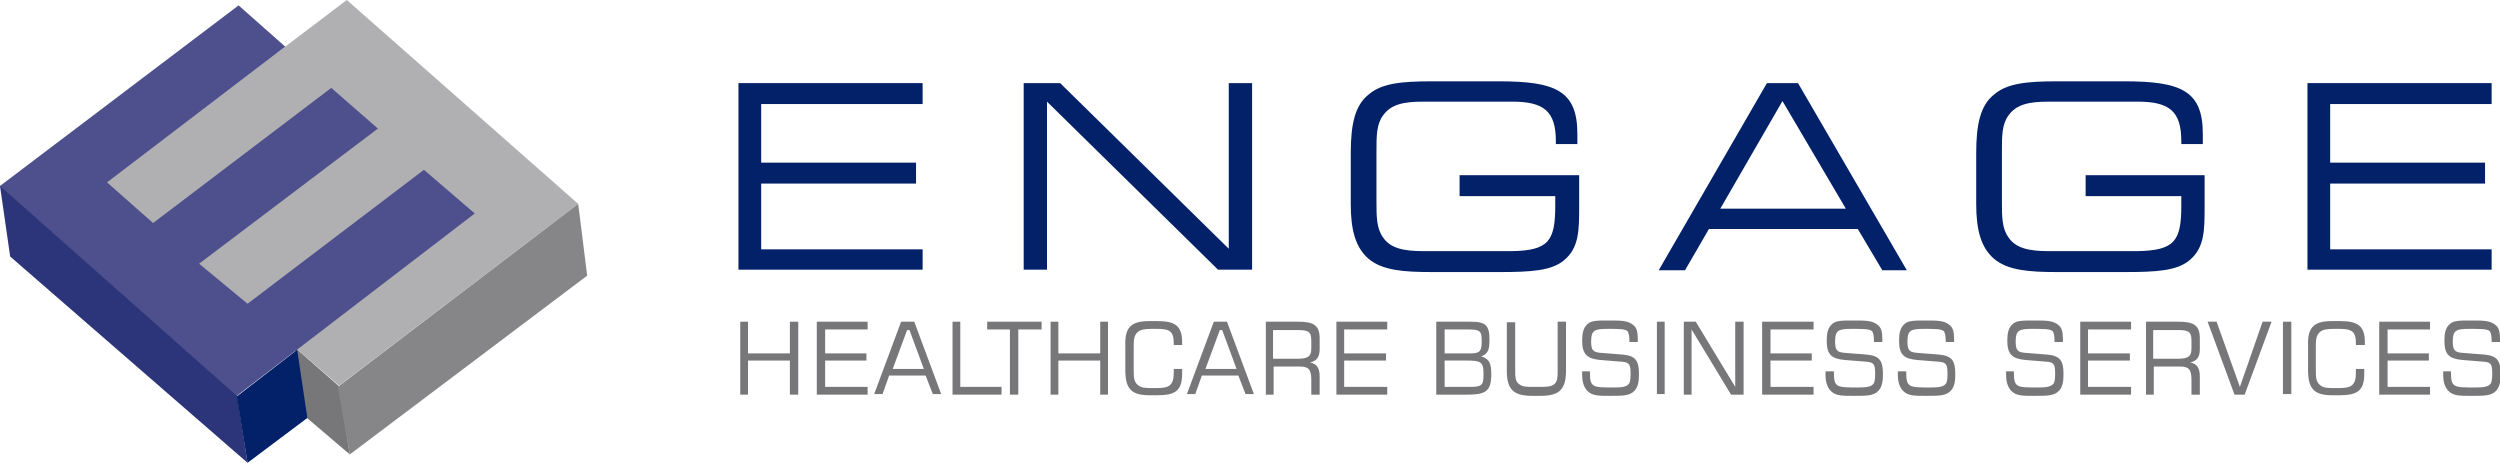
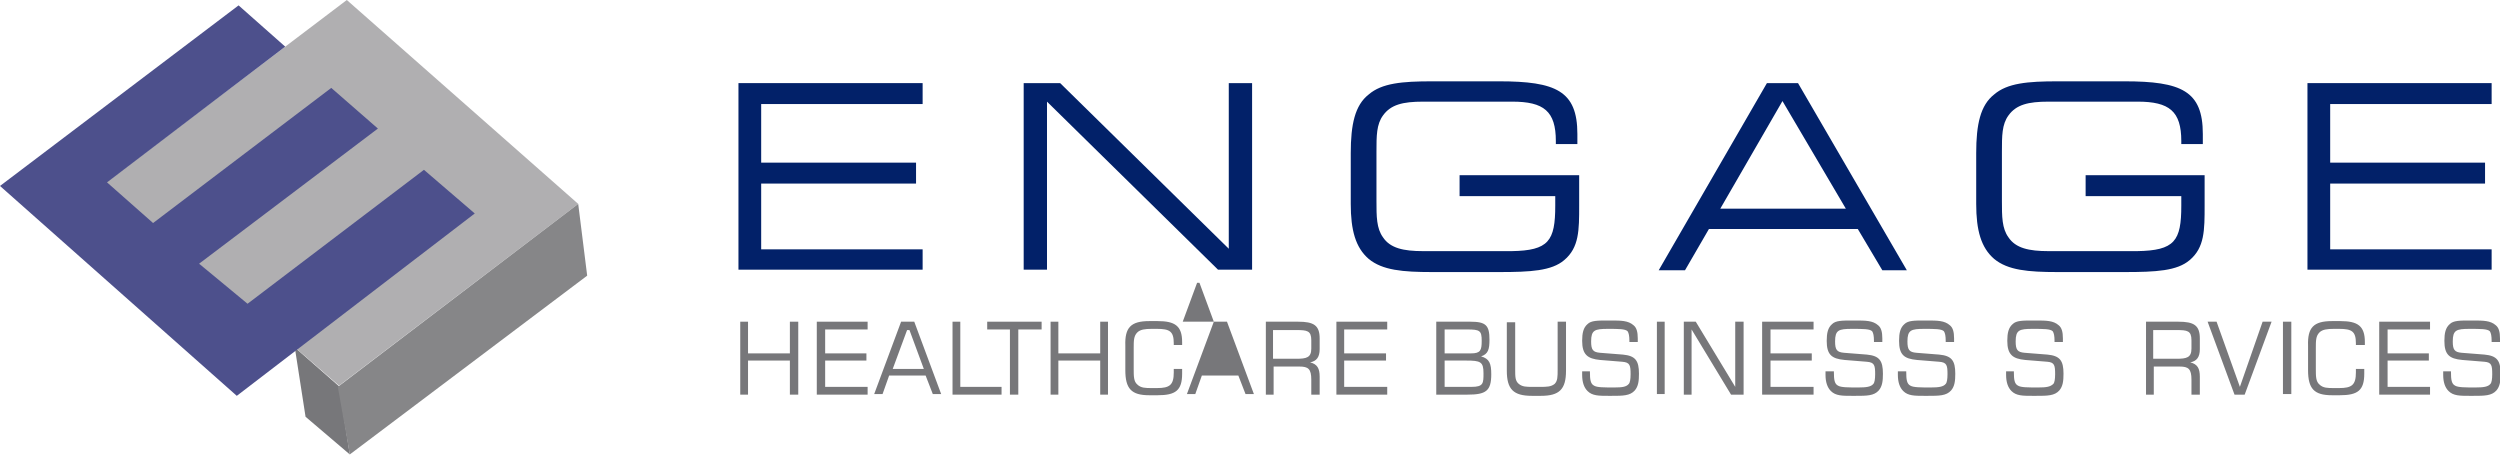
<svg xmlns="http://www.w3.org/2000/svg" version="1.1" id="Layer_1" x="0px" y="0px" viewBox="0 0 418.1 77.4" style="enable-background:new 0 0 418.1 77.4;" xml:space="preserve">
  <style type="text/css">
	.st0{fill:#77777A;}
	.st1{fill:#2C3579;}
	.st2{fill:#B0AFB1;}
	.st3{fill:#4D508C;}
	.st4{fill:#022169;}
	.st5{fill:#868688;}
</style>
  <g>
    <polygon class="st0" points="49.3,58.1 51.1,69.7 58.5,76 56.7,64.6  " />
-     <polyline class="st1" points="39.5,64.9 39.5,65.1 41.4,77.4 1.7,42.9 0,31.1 1.1,31.1  " />
    <polygon class="st2" points="17.6,30.6 56.7,64.5 96.7,34.1 58,0  " />
    <polygon class="st3" points="0,31.1 39.6,66.2 79.4,35.7 70.9,28.4 41.4,50.8 33.3,44.1 63.2,21.5 55.4,14.7 25.6,37.3 17.9,30.5    47.7,7.8 39.9,0.9  " />
-     <polygon class="st4" points="39.6,66.3 49.7,58.5 51.4,69.9 41.4,77.4  " />
    <polygon class="st5" points="56.5,64.7 96.7,34.1 98.2,46.1 58.5,76  " />
  </g>
  <polygon class="st0" points="123.8,53.8 125.1,53.8 125.1,59.1 132.1,59.1 132.1,53.8 133.5,53.8 133.5,66 132.1,66 132.1,60.3   125.1,60.3 125.1,66 123.8,66 " />
  <polygon class="st0" points="136.6,53.8 145.1,53.8 145.1,55.1 138,55.1 138,59.1 144.9,59.1 144.9,60.3 138,60.3 138,64.7   145.1,64.7 145.1,66 136.6,66 " />
  <path class="st0" d="M150.7,53.8h2.2l4.5,12.1h-1.4l-1.2-3.1h-6.1l-1.1,3.1h-1.4L150.7,53.8z M154.5,61.7l-2.4-6.5h-0.4l-2.4,6.5  H154.5z" />
  <polygon class="st0" points="159.3,53.8 160.6,53.8 160.6,64.7 167.5,64.7 167.5,66 159.3,66 " />
  <polygon class="st0" points="165.1,53.8 174.2,53.8 174.2,55.1 170.3,55.1 170.3,66 168.9,66 168.9,55.1 165.1,55.1 " />
  <polygon class="st0" points="175.7,53.8 177,53.8 177,59.1 184,59.1 184,53.8 185.3,53.8 185.3,66 184,66 184,60.3 177,60.3 177,66   175.7,66 " />
  <path class="st0" d="M192.2,53.7h1.4c2.9,0,4.1,0.8,4.1,3.5v0.5h-1.4v-0.3c0-2-0.7-2.4-2.8-2.4h-0.9c-1.1,0-1.9,0.1-2.4,0.6  c-0.6,0.6-0.6,1.4-0.6,2.6v3.5c0,1.2,0,2.1,0.6,2.6c0.6,0.6,1.4,0.6,2.4,0.6h0.9c2.1,0,2.8-0.5,2.8-2.6c0-0.2,0-0.4,0-0.6h1.4v0.8  c0,2.8-1.1,3.6-4.1,3.6h-1.4c-3,0-4-1.1-4-4.2v-4.1C188.1,54.8,189.1,53.7,192.2,53.7" />
-   <path class="st0" d="M203,53.8h2.2l4.5,12.1h-1.4l-1.2-3.1h-6.1l-1.1,3.1h-1.4L203,53.8z M206.8,61.7l-2.4-6.5h-0.4l-2.4,6.5H206.8z  " />
+   <path class="st0" d="M203,53.8h2.2l4.5,12.1h-1.4l-1.2-3.1h-6.1l-1.1,3.1h-1.4L203,53.8z l-2.4-6.5h-0.4l-2.4,6.5H206.8z  " />
  <path class="st0" d="M211.6,53.8h5.5c2.6,0,3.6,0.6,3.6,2.8v1.8c0,1.3-0.5,2-1.6,2.2c1.2,0.3,1.6,1,1.6,2.4V66h-1.4v-2.5  c0-1.8-0.5-2.2-2-2.2h-4.3V66h-1.3V53.8z M212.9,55.1V60h3.9c1.7,0,2.5-0.2,2.5-1.7v-1.4c0-1.6-0.7-1.7-2.5-1.7H212.9z" />
  <polygon class="st0" points="223.5,53.8 232,53.8 232,55.1 224.8,55.1 224.8,59.1 231.8,59.1 231.8,60.3 224.8,60.3 224.8,64.7   232,64.7 232,66 223.5,66 " />
  <path class="st0" d="M240.3,53.8h5.6c2.6,0,3.2,0.6,3.2,3c0,1.6-0.2,2.4-1.4,2.8c1.4,0.4,1.7,1.2,1.7,3c0,2.8-0.9,3.4-4,3.4h-5.2  V53.8z M246,59.1c1.6,0,1.8-0.5,1.8-2.1c0-1.7-0.3-1.9-2.4-1.9h-3.8v4H246z M246.1,64.7c2,0,2-0.6,2-2.3c0-1.9-0.5-2.1-2.9-2.1h-3.6  v4.4H246.1z" />
  <path class="st0" d="M253.4,53.8v8c0,1.2,0,1.9,0.6,2.4c0.6,0.5,1.3,0.5,2.3,0.5h1.3c1,0,1.8,0,2.4-0.5c0.5-0.5,0.5-1.2,0.5-2.4v-8  h1.4V62c0,3.1-1.1,4.2-4.2,4.2h-1.5c-3.1,0-4.2-1.1-4.2-4.2v-8.1H253.4z" />
  <path class="st0" d="M265.9,62v0.2c0,1.3,0.1,2,0.7,2.3c0.5,0.3,1.6,0.3,3.4,0.3c1.3,0,2-0.1,2.4-0.6c0.2-0.2,0.3-0.8,0.3-1.6  c0-1.5-0.1-2-1.4-2.1l-3.7-0.3c-2.1-0.2-3-0.9-3-3.2c0-1.3,0.2-2.2,0.9-2.8c0.6-0.6,1.7-0.6,3.4-0.6h0.4c1.8,0,3,0,3.9,0.8  c0.5,0.4,0.7,1.1,0.7,2.2c0,0.2,0,0.4,0,0.6h-1.4V57c0-0.8-0.1-1.3-0.3-1.6c-0.4-0.4-1.5-0.4-3.3-0.4c-2.2,0-2.8,0.2-2.8,2.1  c0,1.4,0.3,1.8,1.5,1.9l3.8,0.3c2.1,0.2,2.7,1,2.7,3.2c0,1.2-0.1,2.1-0.7,2.8c-0.8,0.9-2,0.9-3.9,0.9H269c-1.6,0-2.7,0-3.5-0.8  c-0.6-0.6-0.9-1.5-0.9-2.7c0-0.2,0-0.4,0-0.6H265.9z" />
  <rect x="277.1" y="53.8" class="st0" width="1.3" height="12.1" />
  <polygon class="st0" points="281.6,53.8 283.6,53.8 290.2,64.7 290.2,53.8 291.6,53.8 291.6,66 289.5,66 282.9,55.1 282.9,66   281.6,66 " />
  <polygon class="st0" points="294.7,53.8 303.3,53.8 303.3,55.1 296.1,55.1 296.1,59.1 303,59.1 303,60.3 296.1,60.3 296.1,64.7   303.3,64.7 303.3,66 294.7,66 " />
  <path class="st0" d="M306.7,62v0.2c0,1.3,0.1,2,0.7,2.3c0.5,0.3,1.7,0.3,3.4,0.3c1.3,0,2.1-0.1,2.5-0.6c0.2-0.2,0.3-0.8,0.3-1.6  c0-1.5-0.1-2-1.4-2.1l-3.7-0.3c-2.2-0.2-3-0.9-3-3.2c0-1.3,0.2-2.2,0.9-2.8c0.6-0.6,1.7-0.6,3.4-0.6h0.4c1.8,0,3,0,3.9,0.8  c0.5,0.4,0.7,1.1,0.7,2.2c0,0.2,0,0.4,0,0.6h-1.4V57c0-0.8-0.1-1.3-0.3-1.6c-0.4-0.4-1.5-0.4-3.4-0.4c-2.2,0-2.8,0.2-2.8,2.1  c0,1.4,0.3,1.8,1.5,1.9l3.8,0.3c2.1,0.2,2.7,1,2.7,3.2c0,1.2-0.1,2.1-0.7,2.8c-0.8,0.9-2,0.9-3.9,0.9h-0.6c-1.6,0-2.7,0-3.5-0.8  c-0.6-0.6-0.9-1.5-0.9-2.7c0-0.2,0-0.4,0-0.6H306.7z" />
  <path class="st0" d="M318.8,62v0.2c0,1.3,0.1,2,0.7,2.3c0.5,0.3,1.7,0.3,3.4,0.3c1.3,0,2.1-0.1,2.5-0.6c0.2-0.2,0.3-0.8,0.3-1.6  c0-1.5-0.1-2-1.4-2.1l-3.7-0.3c-2.2-0.2-3-0.9-3-3.2c0-1.3,0.2-2.2,0.9-2.8c0.6-0.6,1.7-0.6,3.3-0.6h0.4c1.8,0,3,0,3.9,0.8  c0.5,0.4,0.7,1.1,0.7,2.2c0,0.2,0,0.4,0,0.6h-1.4V57c0-0.8-0.1-1.3-0.3-1.6c-0.4-0.4-1.5-0.4-3.3-0.4c-2.2,0-2.8,0.2-2.8,2.1  c0,1.4,0.3,1.8,1.5,1.9l3.8,0.3c2.1,0.2,2.7,1,2.7,3.2c0,1.2-0.1,2.1-0.7,2.8c-0.8,0.9-2,0.9-3.9,0.9h-0.6c-1.6,0-2.7,0-3.5-0.8  c-0.6-0.6-0.9-1.5-0.9-2.7c0-0.2,0-0.4,0-0.6H318.8z" />
  <path class="st0" d="M336.8,62v0.2c0,1.3,0.1,2,0.7,2.3c0.5,0.3,1.6,0.3,3.4,0.3c1.3,0,2-0.1,2.5-0.6c0.2-0.2,0.3-0.8,0.3-1.6  c0-1.5-0.1-2-1.3-2.1l-3.7-0.3c-2.1-0.2-3-0.9-3-3.2c0-1.3,0.2-2.2,0.9-2.8c0.6-0.6,1.7-0.6,3.4-0.6h0.4c1.8,0,3,0,3.9,0.8  c0.5,0.4,0.7,1.1,0.7,2.2c0,0.2,0,0.4,0,0.6h-1.4V57c0-0.8-0.1-1.3-0.3-1.6c-0.4-0.4-1.5-0.4-3.4-0.4c-2.2,0-2.8,0.2-2.8,2.1  c0,1.4,0.3,1.8,1.5,1.9l3.8,0.3c2.1,0.2,2.7,1,2.7,3.2c0,1.2-0.1,2.1-0.7,2.8c-0.8,0.9-2,0.9-3.9,0.9h-0.6c-1.6,0-2.7,0-3.5-0.8  c-0.6-0.6-0.9-1.5-0.9-2.7c0-0.2,0-0.4,0-0.6H336.8z" />
-   <polygon class="st0" points="347.9,53.8 356.4,53.8 356.4,55.1 349.2,55.1 349.2,59.1 356.2,59.1 356.2,60.3 349.2,60.3 349.2,64.7   356.4,64.7 356.4,66 347.9,66 " />
  <path class="st0" d="M358.8,53.8h5.5c2.6,0,3.6,0.6,3.6,2.8v1.8c0,1.3-0.5,2-1.6,2.2c1.2,0.3,1.6,1,1.6,2.4V66h-1.4v-2.5  c0-1.8-0.5-2.2-2-2.2h-4.3V66h-1.3V53.8z M360.1,55.1V60h3.9c1.7,0,2.5-0.2,2.5-1.7v-1.4c0-1.6-0.7-1.7-2.5-1.7H360.1z" />
  <polygon class="st0" points="370.7,53.8 374.6,64.7 378.4,53.8 379.9,53.8 375.4,66 373.7,66 369.2,53.8 " />
  <rect x="381.8" y="53.8" class="st0" width="1.4" height="12.1" />
  <path class="st0" d="M390,53.7h1.4c2.9,0,4.1,0.8,4.1,3.5v0.5H394v-0.3c0-2-0.7-2.4-2.8-2.4h-0.9c-1.1,0-1.9,0.1-2.4,0.6  c-0.6,0.6-0.6,1.4-0.6,2.6v3.5c0,1.2,0,2.1,0.6,2.6c0.6,0.6,1.4,0.6,2.4,0.6h0.9c2.1,0,2.8-0.5,2.8-2.6c0-0.2,0-0.4,0-0.6h1.4v0.8  c0,2.8-1.1,3.6-4.1,3.6H390c-3,0-4-1.1-4-4.2v-4.1C385.9,54.8,386.9,53.7,390,53.7" />
  <polygon class="st0" points="397.9,53.8 406.4,53.8 406.4,55.1 399.3,55.1 399.3,59.1 406.2,59.1 406.2,60.3 399.3,60.3 399.3,64.7   406.4,64.7 406.4,66 397.9,66 " />
  <path class="st0" d="M409.9,62v0.2c0,1.3,0.1,2,0.7,2.3c0.5,0.3,1.7,0.3,3.4,0.3c1.3,0,2.1-0.1,2.5-0.6c0.2-0.2,0.3-0.8,0.3-1.6  c0-1.5-0.1-2-1.3-2.1l-3.7-0.3c-2.2-0.2-3-0.9-3-3.2c0-1.3,0.2-2.2,0.9-2.8c0.6-0.6,1.7-0.6,3.4-0.6h0.4c1.8,0,3,0,3.9,0.8  c0.5,0.4,0.7,1.1,0.7,2.2c0,0.2,0,0.4,0,0.6h-1.4V57c0-0.8-0.1-1.3-0.3-1.6c-0.4-0.4-1.5-0.4-3.4-0.4c-2.2,0-2.8,0.2-2.8,2.1  c0,1.4,0.3,1.8,1.5,1.9l3.8,0.3c2.1,0.2,2.7,1,2.7,3.2c0,1.2-0.1,2.1-0.7,2.8c-0.8,0.9-2,0.9-3.9,0.9h-0.6c-1.6,0-2.7,0-3.5-0.8  c-0.6-0.6-0.9-1.5-0.9-2.7c0-0.2,0-0.4,0-0.6H409.9z" />
  <polygon class="st4" points="123.5,13.9 154.3,13.9 154.3,17.4 127.3,17.4 127.3,27.2 153.2,27.2 153.2,30.7 127.3,30.7 127.3,41.7   154.3,41.7 154.3,45.1 123.5,45.1 " />
  <polygon class="st4" points="171.2,45.1 171.2,13.9 177.3,13.9 205.5,41.6 205.5,13.9 209.4,13.9 209.4,45.1 203.7,45.1 175.1,17   175.1,45.1 " />
  <path class="st4" d="M260.1,34.4v-1.6h-16v-3.5h20v5.1c0,4.1,0,7-2.5,9.1c-2.1,1.8-5.6,2-10.9,2h-11.2c-4.9,0-8.3-0.3-10.6-2.2  c-2.2-1.9-3-4.8-3-9.2v-8.5c0-4.8,0.7-8,3-9.8c2.2-1.9,5.6-2.2,10.6-2.2h11.2c9.5,0,13.1,1.6,13.1,8.8c0,0.5,0,1.1,0,1.7h-3.6v-0.5  c0-5-2-6.6-7.3-6.6h-14.9c-3.4,0-5.4,0.5-6.7,2.3c-1.1,1.5-1.1,3.4-1.1,6.1v0.6V33v0.6c0,2.6,0,4.6,1.1,6.1c1.2,1.8,3.4,2.3,6.7,2.3  h14.8C259,41.9,260.1,40.3,260.1,34.4" />
  <path class="st4" d="M295.5,13.9h5.2l18.2,31.3h-4.1l-4.1-6.9h-24.9l-4,6.9h-4.4L295.5,13.9z M308.7,34.9l-10.6-18l-10.4,18H308.7z" />
  <path class="st4" d="M364.8,34.4v-1.6h-16v-3.5h19.9v5.1c0,4.1,0,7-2.5,9.1c-2.1,1.8-5.6,2-10.9,2h-11.2c-4.9,0-8.3-0.3-10.6-2.2  c-2.2-1.9-3-4.8-3-9.2v-8.5c0-4.8,0.7-8,3-9.8c2.2-1.9,5.6-2.2,10.6-2.2h11.2c9.5,0,13.1,1.6,13.1,8.8c0,0.5,0,1.1,0,1.7h-3.6v-0.5  c0-5-2-6.6-7.3-6.6h-14.9c-3.4,0-5.4,0.5-6.7,2.3c-1.1,1.5-1.1,3.4-1.1,6.1v0.6V33v0.6c0,2.6,0,4.6,1.1,6.1c1.2,1.8,3.4,2.3,6.7,2.3  h14.8C363.7,41.9,364.8,40.3,364.8,34.4" />
  <polygon class="st4" points="385.9,13.9 416.7,13.9 416.7,17.4 389.7,17.4 389.7,27.2 415.6,27.2 415.6,30.7 389.7,30.7 389.7,41.7   416.7,41.7 416.7,45.1 385.9,45.1 " />
</svg>